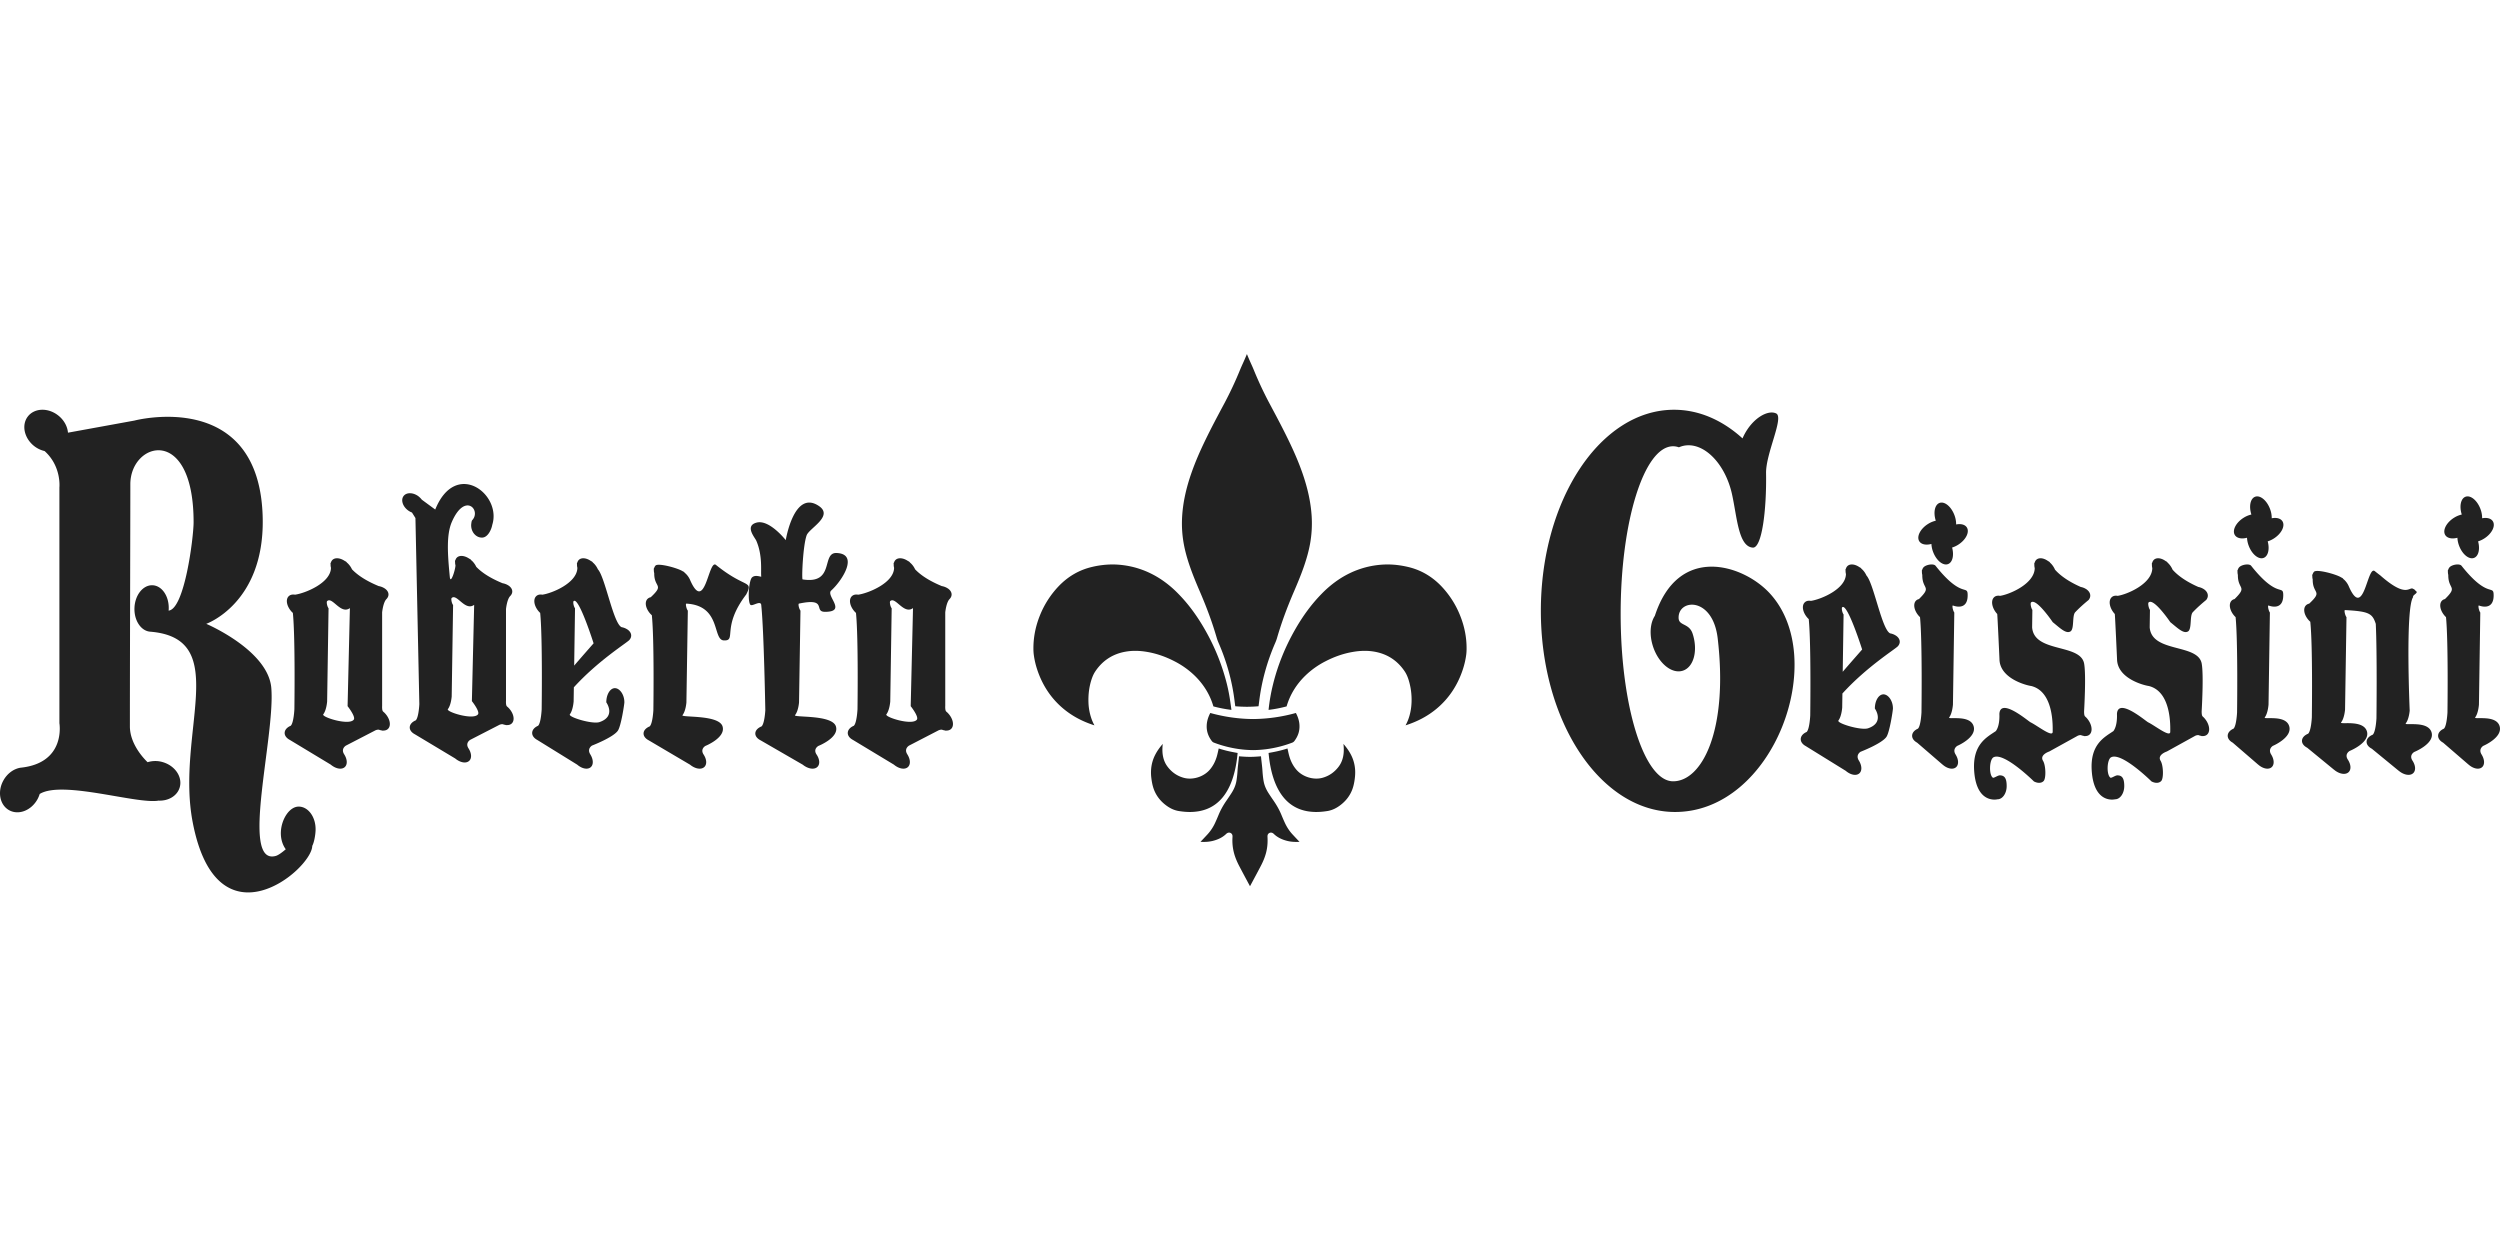
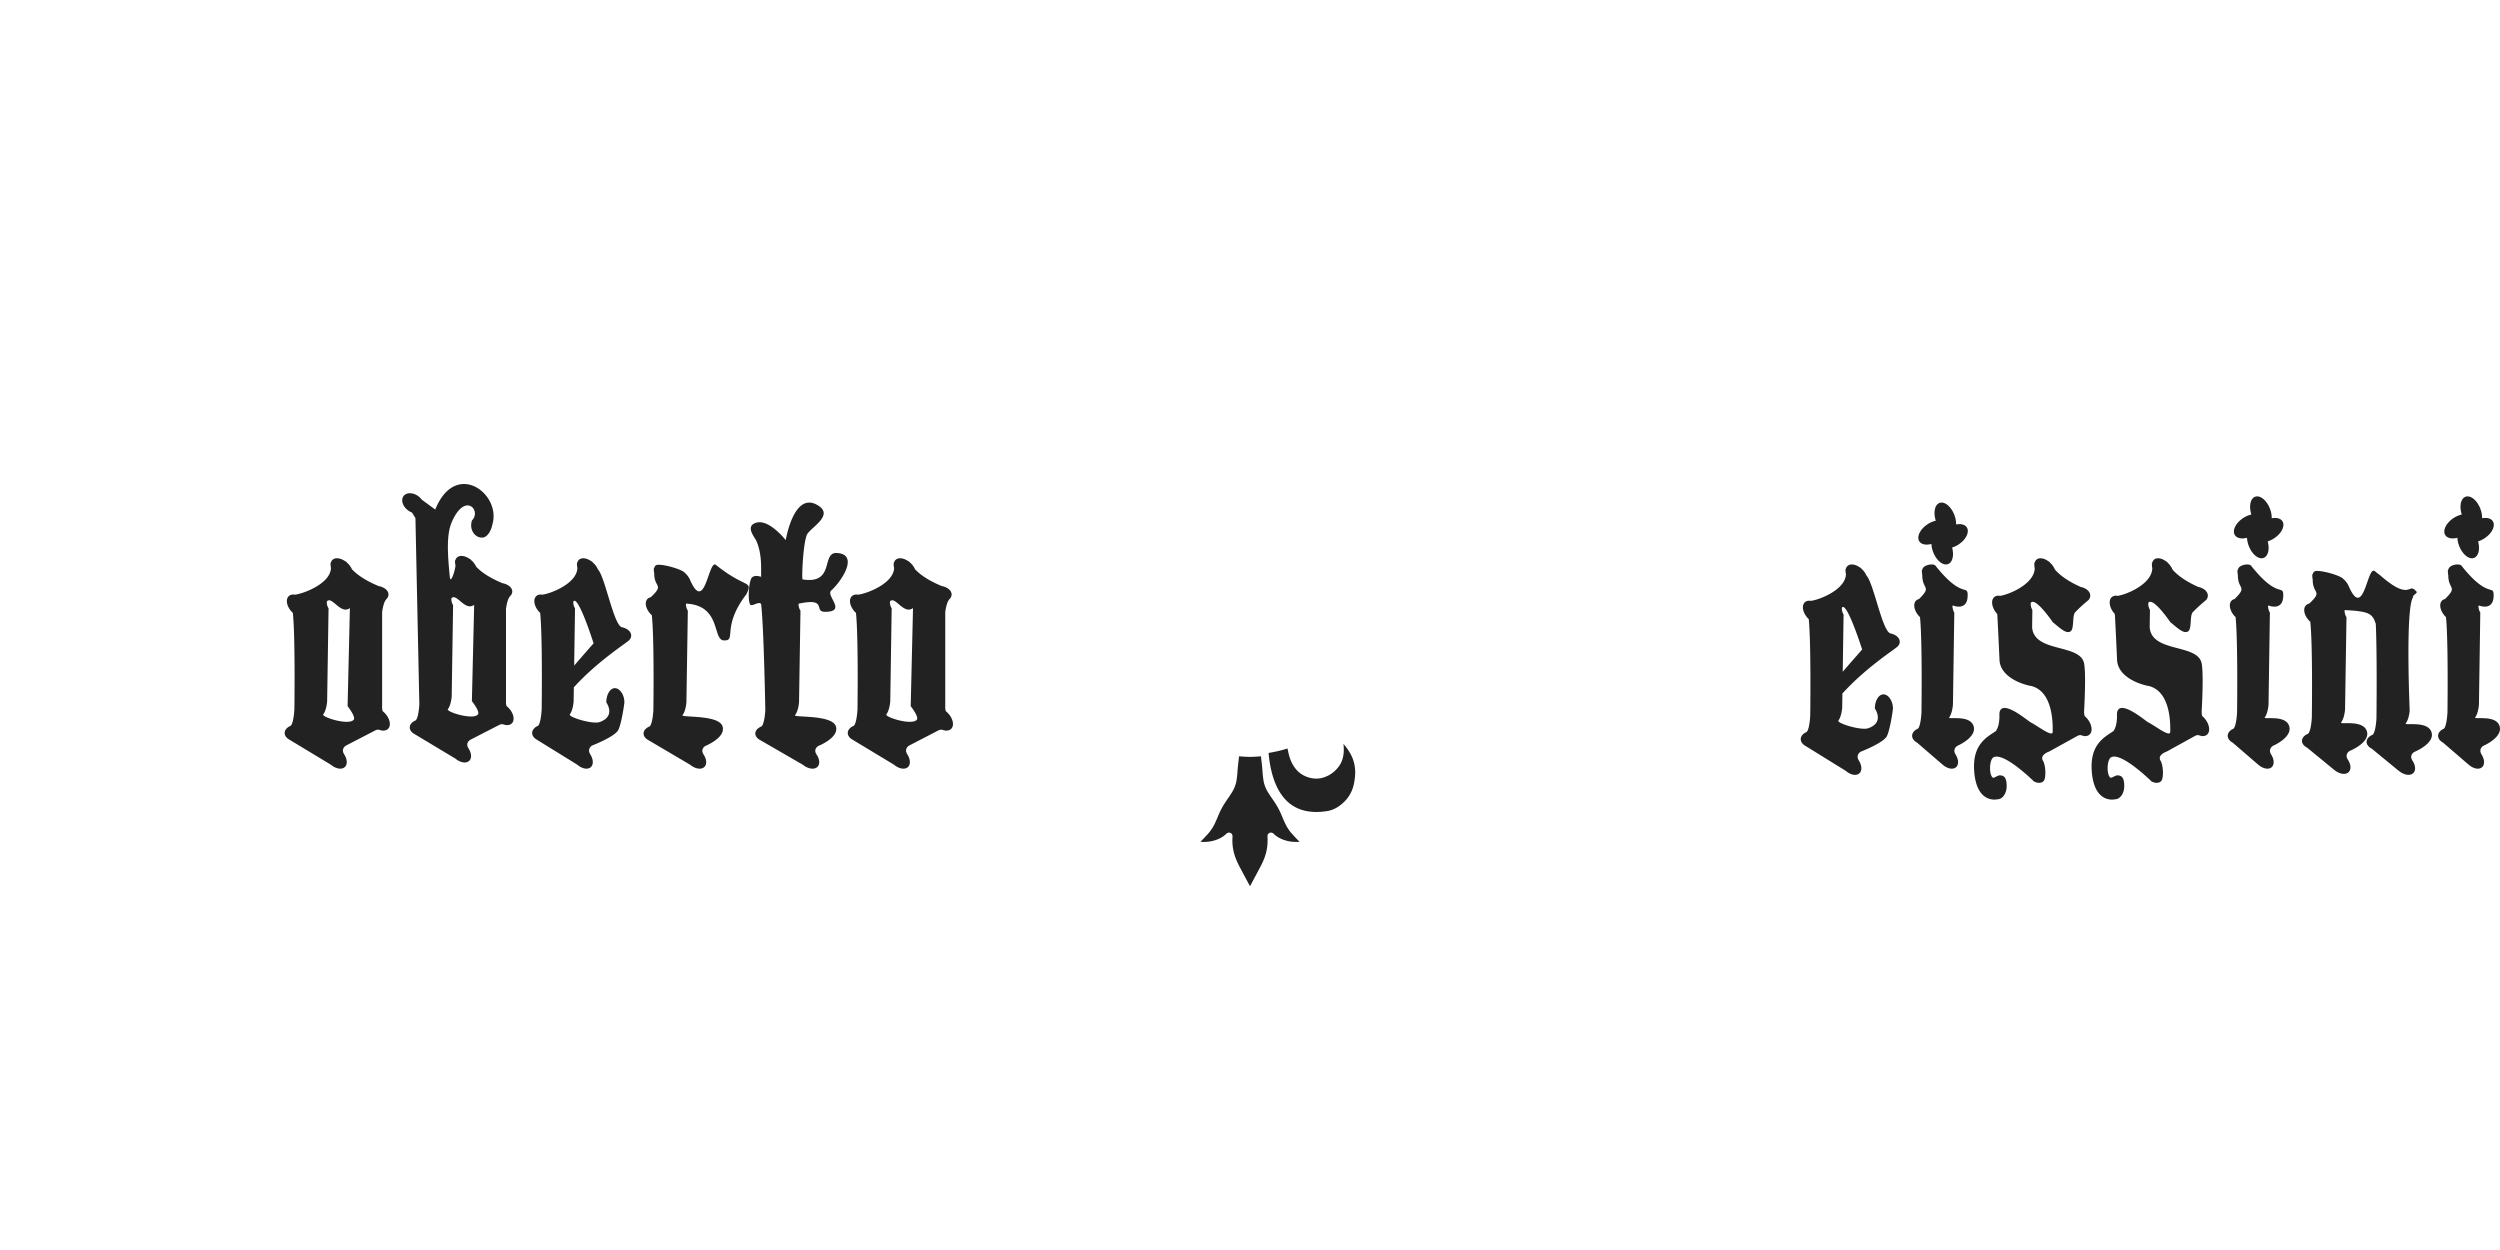
<svg xmlns="http://www.w3.org/2000/svg" viewBox="0 -57.5 406 203">
  <g fill="#222" fill-rule="evenodd">
-     <path d="M48.586 73.493c-1.556-.064-2.887 2.034-2.973 4.118-.045 1.098.267 2.097.797 2.81-.59.505-1.207.965-1.615 1.08-5.87 1.651-.073-19.35-.734-27.273-.513-6.148-10.566-10.417-10.566-10.417s9.392-3.301 9.172-17.02c-.344-21.399-20.833-15.99-20.833-15.99l-10.78 1.964-.016-.013c-.09-.998-.631-2.025-1.566-2.768-1.632-1.299-3.836-1.244-4.924.122-1.087 1.366-.645 3.525.987 4.824a4.31 4.31 0 0 0 1.706.82c2.77 2.49 2.406 5.907 2.406 5.907V59.95s1.124 6.476-6.33 7.228c-1.076.178-2.129.917-2.766 2.068-1.011 1.824-.591 3.988.936 4.834 1.528.845 3.585.051 4.595-1.773.156-.282.274-.572.363-.865 3.675-2.271 15.839 1.704 19.302 1.08 1.595.069 3.019-.757 3.431-2.119.507-1.67-.702-3.514-2.698-4.119a4.225 4.225 0 0 0-2.512-.003c-.583-.558-2.874-2.936-2.874-5.818 0-10.71.073-32.13.073-39.32 0-6.895 10.273-9.756 10.273 6.162 0 2.41-1.45 14.11-4.058 14.36.007-.077.015-.154.018-.232.086-2.083-1.09-3.823-2.625-3.887-1.536-.063-2.85 1.575-2.937 3.658-.085 2.084 1.09 3.823 2.626 3.887 13.286 1.14 4.041 16.42 6.83 30.946 3.97 20.686 19.371 7.628 19.416 3.836.31-.579.507-1.735.538-2.491.086-2.083-1.106-3.824-2.662-3.889" />
    <path d="M52.499 58.506c.532-.693.628-2.093.628-2.093l.23-15.128c-.243-.313-.362-1.039-.235-1.16.845-.8 2.196 2.236 3.7 1.13l-.374 15.926s1.362 1.713 1 2.192c-.764 1.01-5.288-.425-4.95-.867m9.955-.238c-.066-.066-.135-.123-.204-.182-.006-.006-.011-.02-.017-.023-.227-.145-.174-.93-.174-.93V41.954s.162-1.635.703-2.165v-.002c.208-.217.33-.473.33-.746-.002-.354-.206-.677-.54-.926a.162.162 0 0 0-.056-.04l-.002-.001a2.598 2.598 0 0 0-.997-.394c-1.381-.575-3.124-1.45-4.335-2.723a3.233 3.233 0 0 0-.64-.927c-.062-.063-.128-.116-.193-.172-.004-.007-.009-.013-.012-.02-.052-.09-.162-.164-.3-.223-.763-.52-1.603-.615-2.049-.163a.964.964 0 0 0-.218.384.342.342 0 0 0-.066.301l.006.032c-.008.172.011.354.061.544-.034 2.466-4.223 4.143-5.836 4.364a1.492 1.492 0 0 0-.534-.003.975.975 0 0 0-.506.266c-.547.556-.292 1.715.57 2.59.038.038.078.067.116.103.412 4.017.248 15.655.248 15.655s-.102 2.209-.597 2.677c-.585.245-.973.667-.983 1.153-.01.453.313.862.819 1.133l.025.014 6.607 3.989.006-.003c.83.715 1.837.901 2.342.39.422-.428.364-1.213-.077-1.951-.002-.004-.001-.01-.004-.013-.691-.979.244-1.498.244-1.498l4.691-2.428s.27-.168.635-.156c.162.065.32.103.475.127l.026.012c.054.03.1.027.144.01.343.02.649-.069.862-.286.548-.556.293-1.715-.57-2.59m15.167.245c-.754.993-5.221-.417-4.886-.85.525-.682.62-2.055.62-2.055l.227-14.853c-.24-.307-.358-1.02-.232-1.138.834-.786 2.168 2.194 3.654 1.109l-.37 15.636s1.345 1.681.987 2.151m4.943-1.083c-.065-.066-.134-.121-.202-.18-.006-.007-.011-.019-.017-.023-.224-.142-.171-.913-.171-.913v-14.9s.159-1.606.693-2.126l.002-.002c.205-.213.324-.464.324-.733-.001-.348-.203-.665-.532-.909a.158.158 0 0 0-.055-.039h-.002a2.568 2.568 0 0 0-.985-.388c-1.364-.564-3.086-1.423-4.28-2.674a3.196 3.196 0 0 0-.632-.91c-.062-.061-.128-.112-.192-.168-.003-.007-.008-.012-.012-.02-.05-.089-.158-.16-.296-.218-.753-.511-1.582-.604-2.022-.16a.937.937 0 0 0-.216.376.334.334 0 0 0-.065.296c.003.01.003.02.005.03-.007.17.012.349.061.535-.01.708-.794 3.176-.918 1.909-.355-3.632-.586-6.852.327-8.95 2.137-4.914 4.824-1.873 3.302-.275-.08.084-.125.405-.125.405h.006a2.225 2.225 0 0 0-.042.532c.057 1.088.869 1.93 1.814 1.88.945-.05 1.504-1.415 1.607-2.062 1.594-4.99-5.927-10.722-9.258-2.493L68.5 23.646a2.638 2.638 0 0 0-.347-.377l-.041-.044-.005.004c-.054-.047-.104-.096-.162-.14-.872-.644-1.952-.653-2.414-.017-.463.635-.132 1.673.739 2.318.204.15.42.263.635.344l.562.896.634 30.23s-.1 2.168-.589 2.628c-.577.24-.96.655-.97 1.133-.009.444.308.846.808 1.112l.025.014 6.524 3.916.006-.003c.82.701 1.815.884 2.313.382.416-.42.358-1.19-.077-1.915-.002-.004 0-.008-.003-.012-.683-.962.241-1.472.241-1.472l4.632-2.383s.265-.166.626-.153c.16.064.317.1.47.125.008.005.017.006.025.01.054.03.1.028.143.012.338.019.64-.069.851-.282.54-.545.289-1.684-.563-2.542m61.387 1.076c.531-.693.628-2.093.628-2.093l.23-15.128c-.243-.313-.363-1.039-.236-1.16.846-.8 2.196 2.236 3.7 1.13l-.374 15.926s1.362 1.713 1 2.192c-.764 1.01-5.287-.425-4.949-.867m9.955-.238c-.066-.066-.136-.123-.205-.182-.005-.006-.01-.02-.016-.023-.228-.145-.174-.93-.174-.93V41.954s.161-1.635.702-2.165v-.002c.208-.217.33-.473.33-.746-.002-.354-.205-.677-.539-.926a.171.171 0 0 0-.056-.04l-.002-.001a2.598 2.598 0 0 0-.998-.394c-1.38-.575-3.124-1.45-4.334-2.723a3.233 3.233 0 0 0-.64-.927c-.063-.063-.129-.116-.193-.172-.005-.007-.01-.013-.013-.02-.052-.09-.161-.164-.3-.223-.763-.52-1.602-.615-2.048-.163a.964.964 0 0 0-.219.384.342.342 0 0 0-.065.301l.005.032c-.008.172.011.354.062.544-.035 2.466-4.223 4.143-5.836 4.364a1.492 1.492 0 0 0-.534-.003.975.975 0 0 0-.506.266c-.547.556-.292 1.715.57 2.59.037.038.077.067.115.103.412 4.017.248 15.655.248 15.655s-.102 2.209-.597 2.677c-.584.245-.973.667-.983 1.153-.009.453.313.862.82 1.133l.024.014 6.608 3.989.006-.003c.83.715 1.837.901 2.341.39.422-.428.364-1.213-.076-1.951-.003-.004-.002-.01-.004-.013-.69-.979.244-1.498.244-1.498l4.69-2.428s.27-.168.635-.156c.162.065.32.103.475.127l.027.012c.054.03.1.027.144.01.343.02.648-.069.862-.286.548-.556.292-1.715-.57-2.59m-60.658-7.675.137-9.31c-.236-.31-.353-1.037-.229-1.158.825-.8 3.246 6.85 3.246 6.85s-1.996 2.27-3.154 3.618m8.734-5.804a.148.148 0 0 0-.055-.04l-.002-.001a2.495 2.495 0 0 0-.973-.394c-1.349-.576-2.672-8.123-3.853-9.397a3.247 3.247 0 0 0-.625-.926c-.062-.063-.126-.116-.19-.172l-.01-.02c-.052-.09-.158-.164-.294-.223-.744-.52-1.563-.615-1.999-.163a.965.965 0 0 0-.213.384.349.349 0 0 0-.064.3l.006.033c-.008.172.01.354.059.543-.033 2.466-4.122 4.144-5.696 4.364a1.437 1.437 0 0 0-.521-.003v.001a.937.937 0 0 0-.493.266c-.535.555-.285 1.715.556 2.59.037.037.076.068.113.103.402 4.017.242 15.654.242 15.654s-.1 2.21-.583 2.678c-.57.244-.95.666-.96 1.154-.008.452.306.861.8 1.132l.024.014 6.449 3.989.006-.003c.81.715 1.793.9 2.285.39.412-.428.355-1.213-.075-1.951-.002-.004 0-.009-.003-.012-.675-.98.238-1.5.238-1.5s3.466-1.33 4.2-2.427c.52-.777 1.049-4.304 1.049-4.596 0-1.274-.773-2.298-1.542-2.298-.77 0-1.393 1.032-1.393 2.305 0 0 1.628 2.266-1.087 3.202-1.163.401-5.16-.817-4.83-1.259.519-.694.613-2.093.613-2.093l.034-2.292c3.894-4.279 8.464-7.13 8.99-7.658l.002-.002c.202-.218.32-.473.32-.747 0-.354-.2-.677-.525-.925m19.21-5.752s.25-.48.333-.737c.44-1.359-.991-.618-5.25-4.055-1.234-.995-1.756 8.153-4.242 2.352a3.193 3.193 0 0 0-.646-.913c-.063-.062-.13-.114-.195-.17-.004-.006-.009-.012-.012-.019-.052-.09-.163-.162-.303-.22-.77-.512-3.957-1.38-4.407-.934a.944.944 0 0 0-.22.378.33.33 0 0 0-.067.297l.006.031c-.008.17.011.349.061.536-.034 2.43 1.716 1.771-.57 3.91h-.001a.988.988 0 0 0-.51.262c-.552.547-.295 1.69.575 2.552.038.037.078.067.116.101.416 3.958.25 15.423.25 15.423s-.102 2.177-.602 2.638c-.59.241-.981.657-.991 1.136-.009.447.316.85.826 1.117l.025.014 6.665 3.93.006-.004c.837.704 1.853.888 2.361.383.426-.42.368-1.194-.077-1.92-.002-.005-.001-.01-.004-.013-.696-.965.246-1.477.246-1.477s3.335-1.34 2.78-3.165c-.595-1.96-6.845-1.398-6.503-1.833.536-.684.634-2.062.634-2.062l.231-14.905c-.244-.308-.412-1.151-.237-1.142 5.699.312 4.207 5.899 6.087 5.976 2.148.089-.454-2.103 3.635-7.467" />
    <path d="M135.854 32.308c-2.507-.098-.216 5.141-5.522 4.286-.15-.314.078-5.552.671-7.169.417-1.136 4.407-3.103 1.997-4.743-4.056-2.762-5.393 5.54-5.393 5.54s-2.663-3.42-4.754-2.846c-1.954.537-.252 2.421-.024 2.95 1.05 2.434.693 4.921.8 5.814-.066.084-.962-.364-1.495.132-.576.536-.749 4.241-.21 4.486.397.18 1.713-.88 1.711.1.424 3.959.653 16.972.653 16.972s-.105 2.177-.613 2.638c-.602.242-1.002.657-1.012 1.137-.009.446.322.85.843 1.116l.026.014 6.799 3.93.006-.003c.855.705 1.891.888 2.41.383.434-.421.374-1.194-.079-1.922-.002-.003 0-.008-.003-.011-.712-.965.25-1.477.25-1.477s3.403-1.34 2.837-3.166c-.608-1.96-6.984-1.398-6.636-1.833.548-.683.648-2.063.648-2.063l.235-14.905c-.25-.308-.416-1.105-.241-1.143 4.735-.996 2.3 1.334 4.219 1.336 3.65.004.085-2.622 1.014-3.46 1.78-1.606 4.562-5.947.863-6.093m163.406 19.29.138-9.31c-.237-.311-.353-1.038-.23-1.158.826-.8 3.247 6.85 3.247 6.85s-1.996 2.27-3.155 3.618m8.734-5.804a.148.148 0 0 0-.054-.04l-.002-.001a2.495 2.495 0 0 0-.973-.394c-1.35-.576-2.672-8.123-3.854-9.397a3.247 3.247 0 0 0-.624-.926c-.062-.063-.126-.116-.19-.172-.003-.007-.008-.013-.01-.02-.052-.09-.158-.164-.294-.223-.744-.52-1.564-.615-1.999-.163a.965.965 0 0 0-.213.384.349.349 0 0 0-.065.3l.007.033c-.009.172.01.354.059.543-.033 2.466-4.122 4.144-5.696 4.364a1.437 1.437 0 0 0-.521-.003v.001a.937.937 0 0 0-.493.266c-.535.555-.285 1.715.556 2.59.036.037.075.068.112.102.403 4.018.243 15.655.243 15.655s-.1 2.21-.583 2.678c-.57.244-.95.666-.96 1.153-.008.453.305.862.8 1.133l.024.014 6.448 3.989.007-.003c.81.715 1.793.9 2.285.39.412-.428.355-1.213-.075-1.951-.002-.004 0-.009-.003-.012-.675-.98.238-1.5.238-1.5s3.466-1.33 4.2-2.427c.52-.777 1.049-4.304 1.049-4.597 0-1.274-.773-2.297-1.542-2.297-.77 0-1.393 1.032-1.393 2.305 0 0 1.628 2.266-1.087 3.202-1.163.401-5.16-.817-4.83-1.259.518-.694.613-2.093.613-2.093l.034-2.292c3.893-4.279 8.464-7.13 8.99-7.658 0-.001 0-.002.002-.002.202-.218.32-.473.32-.747 0-.354-.2-.677-.526-.925m84.093 18.821s3.354-1.35 2.796-3.187c-.6-1.974-4.529-1.018-4.186-1.457.54-.688.638-2.076.638-2.076s-.727-16.651.56-18.428c-.147-.315.815-.632.527-.918-.063-.063-.13-.115-.195-.171l-.013-.019c-.052-.09-.163-.163-.305-.222-.69-.46-.997 1.647-5.369-2.206a28.626 28.626 0 0 1-.876-.68c-1.24-1.002-1.766 8.208-4.265 2.367a3.218 3.218 0 0 0-.65-.919c-.063-.062-.13-.114-.196-.17l-.013-.02c-.052-.09-.162-.163-.304-.221-.773-.516-3.978-1.39-4.43-.94a.943.943 0 0 0-.222.38.33.33 0 0 0-.067.298l.005.032c-.008.17.012.351.062.54-.034 2.446 1.725 1.783-.574 3.936a.994.994 0 0 0-.513.264c-.555.551-.297 1.702.578 2.57.038.037.078.067.117.102.418 3.985.251 15.529.251 15.529s-.103 2.19-.604 2.656h-.001c-.592.242-.986.66-.996 1.143-.01.45.316.856.83 1.125l.025.014 4.347 3.566.006-.002c.842.71 1.864.894 2.375.386.428-.424.369-1.203-.078-1.935-.002-.004-.001-.009-.003-.012-.701-.971.246-1.487.246-1.487s3.354-1.349 2.796-3.187c-.599-1.973-4.528-1.018-4.185-1.456.54-.689.637-2.076.637-2.076l.233-15.008c-.246-.31-.414-1.159-.238-1.15 3.888.214 4.447.534 4.996 2.245.234 4.915.11 15.34.11 15.34s-.103 2.19-.605 2.655c-.592.243-.987.661-.996 1.145-.01.448.317.854.83 1.123l.025.014 4.347 3.567.007-.003c.841.71 1.863.894 2.374.386.428-.423.37-1.202-.077-1.934-.003-.004-.002-.01-.005-.013-.7-.97.248-1.486.248-1.486m12.883-25.401c.014-1.921-.862.654-5.213-4.831-.312-.394-1.518-.206-1.946.241a.955.955 0 0 0-.21.38.346.346 0 0 0-.064.297c.003.01.004.02.006.032-.008.17.011.35.059.537-.033 2.437 1.634 1.777-.545 3.922a.926.926 0 0 0-.485.263c-.527.55-.28 1.696.548 2.56.035.038.074.067.11.102.396 3.97.239 15.472.239 15.472s-.098 2.183-.574 2.646c-.562.242-.935.659-.944 1.14-.009.448.3.852.786 1.12l.024.014 4.119 3.553.006-.002c.797.707 1.765.89 2.25.385.405-.423.348-1.199-.075-1.928-.002-.004 0-.009-.003-.012-.664-.968.234-1.481.234-1.481s3.177-1.344 2.649-3.176c-.567-1.966-4.29-1.014-3.965-1.451.51-.686.604-2.069.604-2.069l.22-14.952c-.233-.309-.392-1.155-.226-1.145 0 0 2.375 1.003 2.395-1.617m-.117-12.034c-.291-.496-.971-.664-1.753-.512a4.197 4.197 0 0 0-.292-1.55c-.536-1.398-1.627-2.264-2.435-1.934-.76.309-1 1.565-.58 2.876a4 4 0 0 0-1.247.518c-1.25.778-1.897 2.03-1.447 2.795.32.543 1.108.694 1.984.458a4.3 4.3 0 0 0 .288 1.328c.536 1.398 1.627 2.264 2.435 1.934.722-.292.973-1.439.638-2.675.318-.098.645-.246.963-.444 1.249-.778 1.896-2.03 1.446-2.795M370.8 39.214c.016-1.921-.86.655-5.212-4.831-.312-.394-1.517-.206-1.945.241a.955.955 0 0 0-.21.38.346.346 0 0 0-.064.297c.003.01.003.02.006.032-.008.17.01.35.058.537-.032 2.437 1.635 1.777-.544 3.922a.926.926 0 0 0-.485.263c-.527.55-.281 1.696.547 2.56.036.038.074.067.11.102.397 3.97.24 15.472.24 15.472s-.099 2.183-.574 2.646c-.562.242-.935.659-.945 1.14-.008.448.3.852.787 1.12l.024.014 4.118 3.553.006-.002c.798.707 1.765.89 2.25.385.405-.423.35-1.199-.074-1.928-.002-.004 0-.009-.003-.012-.665-.968.234-1.481.234-1.481s3.177-1.344 2.648-3.176c-.567-1.966-4.29-1.014-3.965-1.451.511-.686.604-2.069.604-2.069l.221-14.952c-.233-.309-.393-1.155-.226-1.145 0 0 2.374 1.003 2.395-1.617m-.117-12.034c-.292-.496-.972-.664-1.753-.512a4.196 4.196 0 0 0-.292-1.55c-.537-1.398-1.627-2.264-2.435-1.934-.76.309-1 1.565-.58 2.876a3.98 3.98 0 0 0-1.247.518c-1.25.778-1.897 2.03-1.447 2.795.32.543 1.108.694 1.984.458a4.3 4.3 0 0 0 .288 1.328c.536 1.398 1.627 2.264 2.435 1.934.721-.292.973-1.439.638-2.675a4.16 4.16 0 0 0 .963-.444c1.248-.778 1.896-2.03 1.446-2.795m-51.136 12.035c.016-1.921-.861.655-5.212-4.831-.312-.394-1.517-.206-1.946.241a.955.955 0 0 0-.21.38.346.346 0 0 0-.063.297l.006.032c-.008.17.01.35.058.537-.033 2.437 1.634 1.777-.545 3.922a.926.926 0 0 0-.485.263c-.526.55-.28 1.696.548 2.56.036.038.074.067.11.102.396 3.97.239 15.472.239 15.472s-.098 2.183-.574 2.646c-.561.242-.935.659-.944 1.14-.009.448.3.852.787 1.12l.023.014 4.119 3.553.006-.002c.797.707 1.765.89 2.25.385.405-.423.349-1.199-.075-1.928-.002-.004 0-.009-.003-.012-.664-.968.235-1.481.235-1.481s3.176-1.344 2.648-3.176c-.567-1.966-4.29-1.014-3.965-1.451.51-.686.604-2.069.604-2.069l.22-14.952c-.233-.309-.392-1.155-.225-1.145 0 0 2.374 1.003 2.394-1.617m-.117-11.03c-.291-.495-.971-.663-1.753-.511a4.196 4.196 0 0 0-.292-1.55c-.536-1.398-1.627-2.264-2.435-1.934-.76.309-1 1.565-.58 2.876a4 4 0 0 0-1.247.518c-1.249.778-1.896 2.03-1.446 2.795.32.543 1.107.694 1.983.458a4.3 4.3 0 0 0 .288 1.328c.537 1.398 1.627 2.264 2.435 1.934.722-.292.973-1.439.638-2.675.318-.098.645-.246.963-.444 1.249-.778 1.896-2.03 1.446-2.795m19.413 30.883c-.064-.069-.132-.126-.198-.188-.006-.007-.01-.02-.016-.024-.22-.15-.168-.96-.168-.96s.344-5.761 0-7.633c-.605-3.288-8.13-1.687-8.444-5.883l.04-2.836c-.234-.323-.35-1.072-.226-1.196.816-.826 3.53 3.19 3.53 3.19 1.236 1.002 2.164 1.93 2.878 1.507.654-.388.244-2.554.776-3.12.698-.74 1.535-1.466 2.175-1.99.168-.21.268-.45.267-.705 0-.366-.197-.7-.52-.955a.158.158 0 0 0-.053-.042h-.002a2.423 2.423 0 0 0-.963-.407c-1.335-.594-3.018-1.496-4.187-2.81a3.372 3.372 0 0 0-.618-.956c-.06-.065-.124-.12-.187-.178-.004-.007-.009-.013-.012-.02-.05-.094-.155-.17-.29-.23-.736-.538-1.547-.636-1.978-.168-.1.109-.165.246-.21.395a.37.37 0 0 0-.064.31l.005.034c-.007.177.011.365.06.56-.034 2.545-4.08 4.276-5.637 4.504a1.36 1.36 0 0 0-.516-.003.921.921 0 0 0-.488.274c-.53.574-.282 1.77.55 2.673.036.039.365 7.28.366 7.333.039 3.089 4.199 4.227 5.17 4.367 3.711.93 3.472 6.656 3.472 7.435 0 .977-2.45-.983-3.591-1.54-.393-.192-4.938-4.128-5.066-1.337 0 0 .126 1.833-.576 2.763-1.46.992-3.8 2.142-3.521 6.419.359 5.522 3.788 4.657 3.788 4.657.825 0 1.494-.961 1.494-2.146 0-1.187-.295-1.743-1.121-1.743-.325 0-.97.482-1.12.38-.67-.457-.578-2.94.097-3.308 1.687-.923 6.575 3.919 6.575 3.919.195.098.389.167.575.2h.003c.397.069.757-.015.997-.275.407-.442.351-2.466-.074-3.228-.002-.004 0-.008-.004-.012-.668-1.01.983-1.547.983-1.547l4.53-2.505s.26-.174.613-.16c.157.067.31.105.46.13.008.006.016.007.025.012a.145.145 0 0 0 .139.012c.331.02.626-.072.833-.296.529-.573.282-1.77-.551-2.673m19.094 0c-.064-.069-.132-.126-.198-.188-.005-.007-.01-.02-.016-.024-.22-.15-.168-.96-.168-.96s.344-5.761 0-7.633c-.605-3.288-8.13-1.687-8.444-5.883l.04-2.836c-.234-.323-.35-1.072-.226-1.196.816-.826 3.53 3.19 3.53 3.19 1.236 1.002 2.164 1.93 2.878 1.507.654-.388.244-2.554.776-3.12.698-.74 1.535-1.466 2.175-1.99.168-.21.268-.45.268-.705-.001-.366-.198-.7-.52-.955a.158.158 0 0 0-.054-.042h-.002a2.423 2.423 0 0 0-.963-.407c-1.335-.594-3.018-1.496-4.187-2.81a3.372 3.372 0 0 0-.618-.956c-.06-.065-.124-.12-.187-.178l-.012-.02c-.05-.094-.155-.17-.29-.23-.736-.538-1.547-.636-1.977-.168a.98.98 0 0 0-.211.395.37.37 0 0 0-.064.31c.003.012.003.023.005.034-.007.177.011.365.06.56-.034 2.545-4.079 4.276-5.637 4.504a1.36 1.36 0 0 0-.516-.003.921.921 0 0 0-.488.274c-.529.574-.282 1.77.55 2.673.036.039.365 7.28.366 7.333.039 3.089 4.199 4.227 5.17 4.367 3.711.93 3.472 6.656 3.472 7.435 0 .977-2.45-.983-3.591-1.54-.393-.192-4.938-4.128-5.066-1.337 0 0 .126 1.833-.576 2.763-1.46.992-3.8 2.142-3.521 6.419.359 5.522 3.788 4.657 3.788 4.657.825 0 1.495-.961 1.495-2.146 0-1.187-.296-1.743-1.122-1.743-.325 0-.97.482-1.12.38-.67-.457-.578-2.94.097-3.308 1.687-.923 6.575 3.919 6.575 3.919.195.098.389.167.575.2h.003c.397.069.757-.015.997-.275.407-.442.351-2.466-.074-3.228-.002-.004-.001-.008-.004-.012-.667-1.01.983-1.547.983-1.547l4.53-2.505s.26-.174.613-.16c.157.067.31.105.46.13.008.006.016.007.025.012a.145.145 0 0 0 .139.012c.331.02.626-.072.833-.296.529-.573.282-1.77-.551-2.673" />
-     <path d="M287.3 38.74c-4.336-4.588-14.757-7.902-18.553 3.773-.761 1.157-.926 3.044-.302 4.963.893 2.747 3.059 4.514 4.837 3.948 1.779-.567 2.497-3.253 1.603-6-.575-1.77-2.236-1.24-2.28-2.556-.1-3.14 5.551-3.521 6.349 3.309 1.741 14.925-2.537 23.206-7.242 23.206-4.704 0-8.518-12.18-8.518-27.204 0-15.025 3.814-27.205 8.518-27.205.32 0 .636.061.946.171.236-.102.478-.189.734-.244 3.253-.697 6.788 2.84 7.896 7.904.819 3.741 1.033 8.444 3.36 8.628 1.484.117 2.259-6.107 2.16-12.085-.053-3.248 2.964-9.077 1.632-9.709-1.333-.633-3.878.775-5.296 3.704-.057.117-.107.235-.16.351-3.25-2.95-7.056-4.65-11.125-4.65-11.944 0-21.626 14.623-21.626 32.66 0 18.039 9.683 32.528 21.626 32.661 16.226.182 25.407-25.078 15.441-35.625m-84.802 18.542a24.65 24.65 0 0 1-1.89-.086l-.012-.09c-.032-.231-.063-.45-.089-.671-.385-3.236-1.269-6.455-2.626-9.571a6.423 6.423 0 0 1-.285-.785c-.686-2.367-1.579-4.816-2.73-7.487-.549-1.275-1.124-2.647-1.607-4.039-.487-1.397-.824-2.647-1.032-3.823a18.571 18.571 0 0 1-.252-4.278c.126-2.267.63-4.629 1.54-7.218.572-1.629 1.29-3.317 2.259-5.314.93-1.917 1.895-3.734 3.06-5.91a59.135 59.135 0 0 0 2.57-5.495c.132-.32.279-.645.42-.958.1-.22.2-.442.296-.664.129-.296.253-.595.378-.893.124.298.249.597.377.893.097.224.197.445.297.667.142.312.287.635.419.956a59.276 59.276 0 0 0 2.57 5.494c1.165 2.176 2.13 3.993 3.06 5.91.97 1.997 1.688 3.686 2.26 5.314.91 2.589 1.413 4.95 1.54 7.218a18.653 18.653 0 0 1-.252 4.278c-.209 1.176-.547 2.426-1.032 3.823-.484 1.392-1.059 2.764-1.609 4.039-1.15 2.672-2.044 5.121-2.73 7.487a6.35 6.35 0 0 1-.284.785c-1.357 3.116-2.241 6.336-2.627 9.57a30.02 30.02 0 0 1-.086.665l-.014.097a24.43 24.43 0 0 1-1.89.086m-24.76 3.015c-1.947-.623-3.59-1.5-5.006-2.674-1.997-1.654-3.442-3.808-4.294-6.401a13.16 13.16 0 0 1-.558-2.451 7.94 7.94 0 0 1-.052-.902c-.014-1.817.337-3.634 1.046-5.4a14.89 14.89 0 0 1 3.047-4.761c1.525-1.597 3.348-2.652 5.418-3.136a14.515 14.515 0 0 1 3.33-.404c.241 0 .485.007.723.02 2.574.15 4.989.961 7.179 2.41a17.18 17.18 0 0 1 2.767 2.31c1.625 1.65 3.056 3.58 4.375 5.898a34.63 34.63 0 0 1 3.538 8.797c.22.888.4 1.824.55 2.86a134.062 134.062 0 0 1 .185 1.322 21.17 21.17 0 0 1-2.929-.566.771.771 0 0 1-.019-.057c-.545-1.852-1.56-3.512-3.017-4.933a13.533 13.533 0 0 0-3.223-2.307c-1.502-.78-2.967-1.285-4.48-1.547-.69-.12-1.33-.178-1.954-.178a8.94 8.94 0 0 0-1.653.15c-2.046.38-3.672 1.45-4.831 3.182-.257.384-.46.829-.642 1.401-.349 1.105-.508 2.303-.473 3.563a8.858 8.858 0 0 0 .543 2.872 7.1 7.1 0 0 0 .43.932m15.485 14.069c-.391 0-.798-.025-1.21-.075l-.03-.004c-.27-.033-.524-.063-.772-.118-.609-.136-1.186-.406-1.766-.828-.995-.723-1.694-1.637-2.081-2.716-.18-.502-.302-1.07-.387-1.787a7.057 7.057 0 0 1-.022-1.56c.08-.772.296-1.509.646-2.19.3-.586.696-1.161 1.228-1.776l-.002.018c-.093.908-.06 1.604.106 2.254.131.514.348.978.645 1.38.691.935 1.587 1.558 2.663 1.852a3.7 3.7 0 0 0 .981.128c1.256 0 2.512-.566 3.278-1.478.498-.592.86-1.278 1.105-2.096.086-.289.151-.583.215-.867a27.96 27.96 0 0 1 .101-.452c.051.015.104.033.156.05.083.028.166.055.25.078l.294.082a15.2 15.2 0 0 0 1.123.28c.244.052.489.1.734.146.168.032.337.062.502.092l.011.002-.003.026c-.15 1.584-.4 2.871-.786 4.053-.332 1.017-.745 1.879-1.263 2.63-1.053 1.532-2.498 2.46-4.297 2.761a8.637 8.637 0 0 1-1.419.115m10.28-10.049a18.057 18.057 0 0 1-2.222-.16 18.592 18.592 0 0 1-4.107-1.042.775.775 0 0 1-.372-.267c-.605-.798-.876-1.638-.83-2.57.03-.656.221-1.31.58-1.99 2.295.637 4.632.968 6.95.983a26.603 26.603 0 0 0 6.953-.984c.359.682.55 1.335.58 1.991.046.932-.225 1.772-.83 2.57a.774.774 0 0 1-.373.267 18.547 18.547 0 0 1-4.106 1.042c-.778.102-1.505.154-2.223.16m24.761-4.02a7.11 7.11 0 0 0 .43-.932c.333-.89.516-1.856.544-2.872a10.84 10.84 0 0 0-.474-3.563c-.18-.572-.385-1.017-.642-1.401-1.16-1.731-2.784-2.802-4.83-3.183a8.985 8.985 0 0 0-1.653-.149c-.626 0-1.265.058-1.955.178-1.512.262-2.978.767-4.48 1.547a13.52 13.52 0 0 0-3.222 2.307c-1.457 1.421-2.474 3.081-3.02 4.935a.32.32 0 0 1-.018.055 21.14 21.14 0 0 1-2.928.566 29.767 29.767 0 0 1 .735-4.182c.75-3.03 1.94-5.99 3.538-8.797 1.318-2.318 2.75-4.248 4.374-5.898a17.213 17.213 0 0 1 2.768-2.31c2.19-1.449 4.605-2.26 7.179-2.41.239-.013.481-.02.724-.02 1.074 0 2.163.132 3.33.404 2.07.484 3.893 1.539 5.418 3.136a14.876 14.876 0 0 1 3.045 4.761c.71 1.767 1.062 3.583 1.047 5.4a7.61 7.61 0 0 1-.052.901c-.1.805-.288 1.63-.558 2.452-.851 2.593-2.296 4.747-4.293 6.401-1.417 1.173-3.06 2.051-5.007 2.674" />
    <path d="M202.702 85.87c-.48-.894-.978-1.82-1.455-2.735-.391-.75-.67-1.444-.85-2.122a8.048 8.048 0 0 1-.245-2.475l.003-.046c.004-.09.01-.192-.003-.297a.553.553 0 0 0-.555-.478c-.09 0-.18.022-.26.063a.816.816 0 0 0-.207.15c-.568.55-1.306.926-2.254 1.15a6.05 6.05 0 0 1-1.394.148c-.166 0-.337-.004-.522-.015l.247-.261c.306-.324.613-.648.915-.976a7.236 7.236 0 0 0 1.254-1.932c.171-.376.34-.766.517-1.195.318-.772.731-1.523 1.261-2.296l.056-.08c.259-.38.528-.771.78-1.167.405-.633.66-1.24.78-1.858.073-.369.115-.749.153-1.106.021-.206.036-.413.05-.62.013-.18.025-.358.042-.537.03-.297.063-.594.097-.892.02-.162.038-.324.056-.486l.023-.235c.008-.083.015-.167.025-.25.052.005.105.008.157.012.486.038.988.077 1.485.077l.147-.001.137.001c.498 0 1-.039 1.486-.077l.157-.012c.009.082.016.165.024.247l.023.238.056.486c.034.298.068.595.097.892.017.178.029.355.042.533.014.208.029.417.05.624.038.355.08.733.152 1.106.121.617.377 1.225.781 1.858.254.398.526.794.788 1.176l.048.071c.53.773.943 1.524 1.262 2.296.177.43.346.82.516 1.195.346.757.756 1.39 1.255 1.932.302.328.608.652.914.976l.247.261c-.184.01-.356.015-.521.015-.516 0-.972-.049-1.395-.148-.948-.224-1.686-.6-2.253-1.15a.854.854 0 0 0-.207-.151.59.59 0 0 0-.261-.062.553.553 0 0 0-.555.478 1.693 1.693 0 0 0-.002.299l.002.045c.04.89-.04 1.7-.245 2.474-.18.678-.458 1.372-.85 2.122-.476.913-.973 1.837-1.452 2.73l-.301.56-.298-.555Zm11.081-11.504c-.485 0-.962-.039-1.42-.115-1.798-.301-3.243-1.23-4.296-2.76-.518-.753-.93-1.614-1.263-2.631-.386-1.18-.636-2.469-.786-4.053l-.003-.026.013-.003a36.557 36.557 0 0 0 1.234-.237 17.932 17.932 0 0 0 1.418-.362c.083-.023.166-.05.249-.078.053-.017.105-.035.155-.05l.027.118.076.337c.063.283.128.576.214.863.245.819.606 1.505 1.104 2.097.767.912 2.023 1.478 3.28 1.478.341 0 .671-.043.98-.128 1.076-.294 1.972-.917 2.663-1.851.297-.402.514-.866.645-1.38.167-.651.199-1.346.105-2.255 0-.006 0-.012-.002-.018.532.614.93 1.19 1.23 1.776.349.681.565 1.418.645 2.19.05.492.043 1.002-.022 1.56-.085.718-.208 1.285-.387 1.787-.386 1.078-1.086 1.993-2.081 2.716-.58.422-1.158.692-1.766.828-.248.055-.502.085-.771.118l-.03.004c-.413.05-.82.075-1.211.075Z" />
  </g>
</svg>